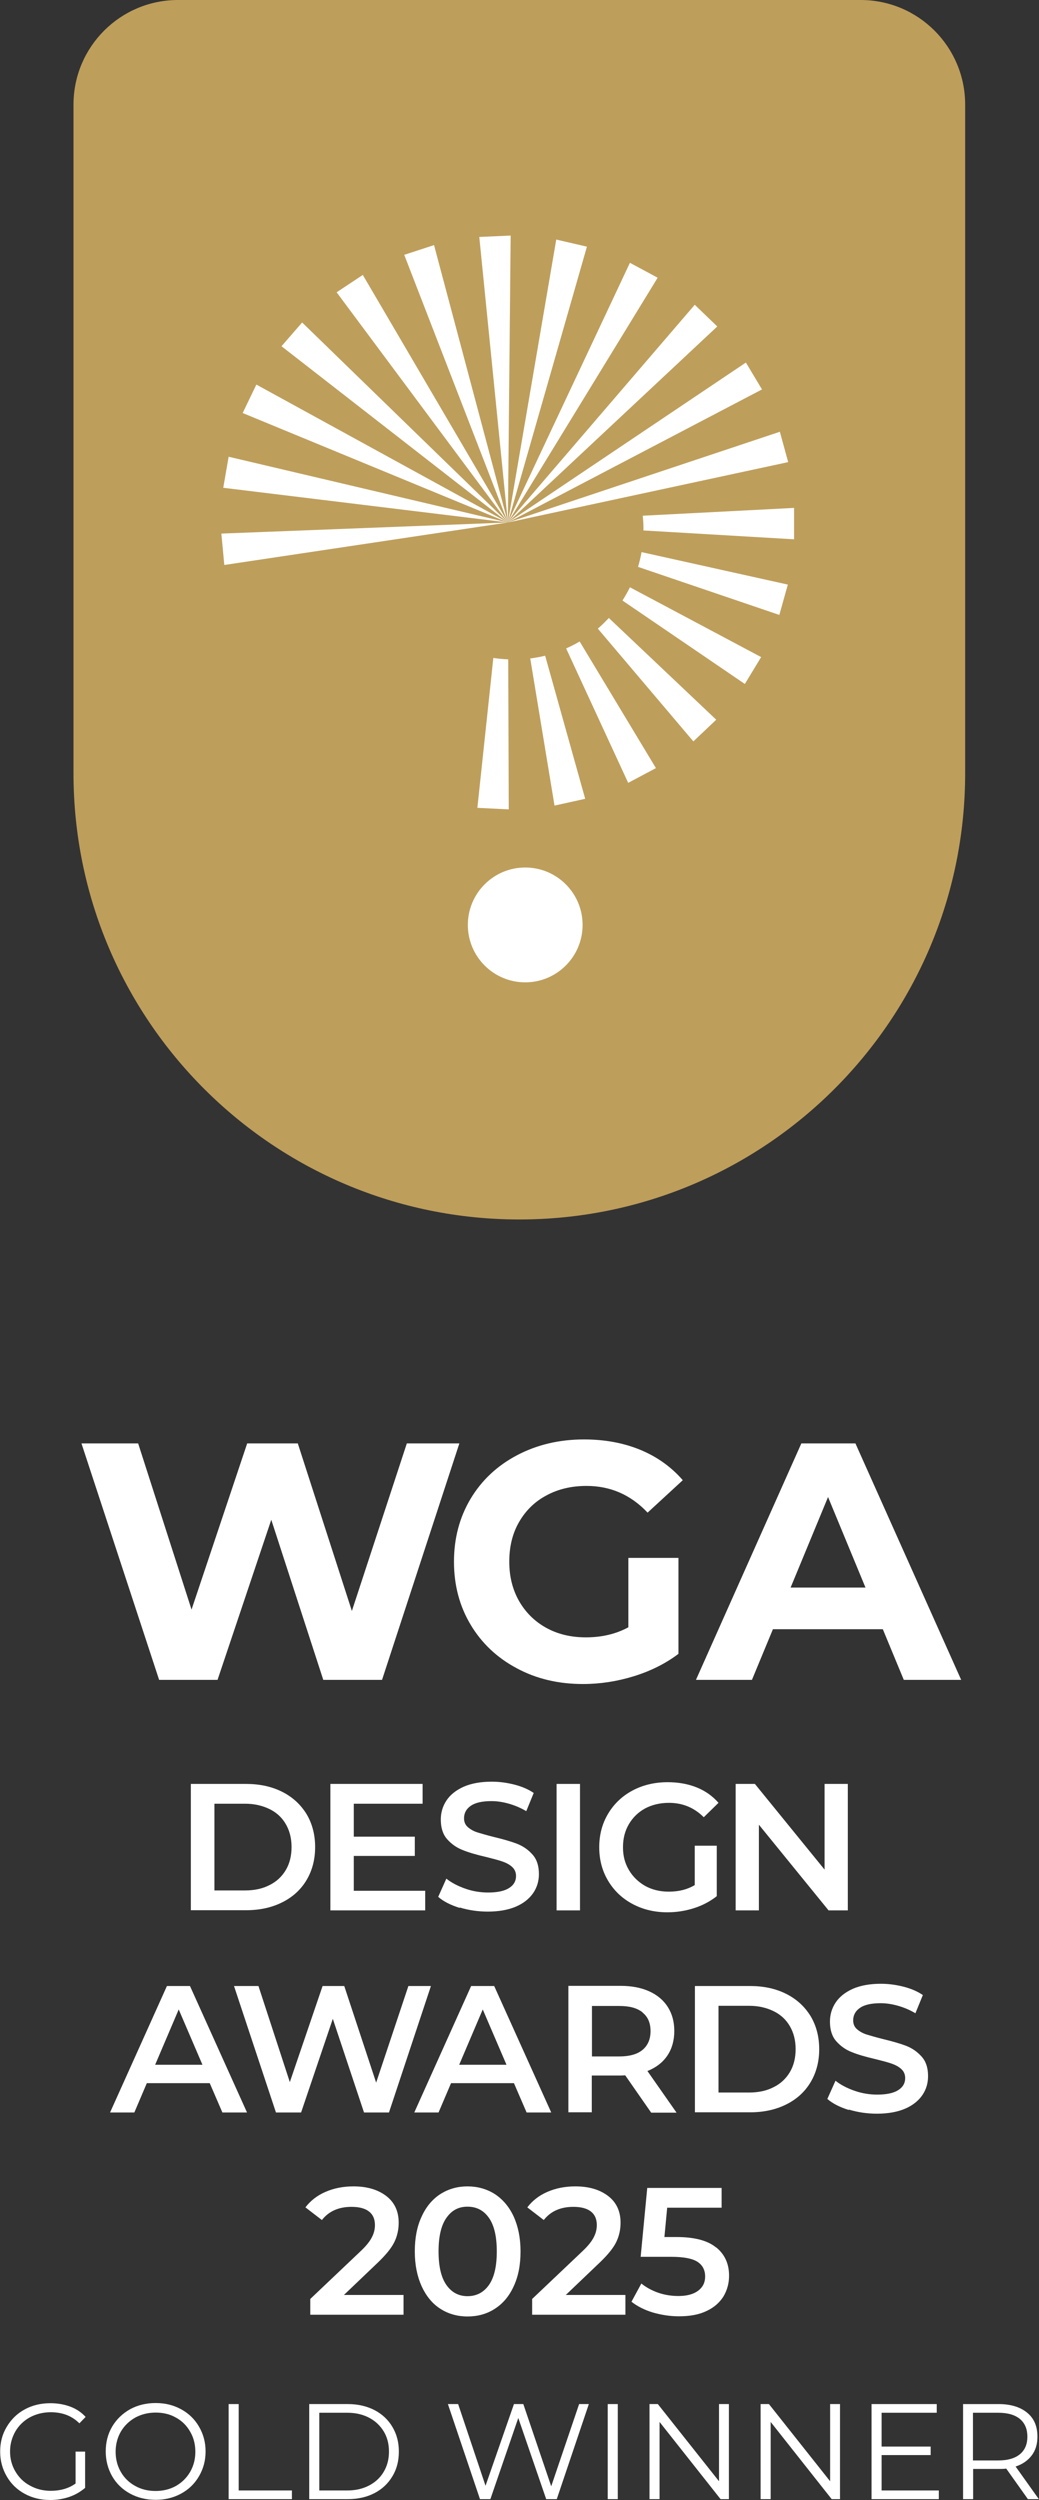
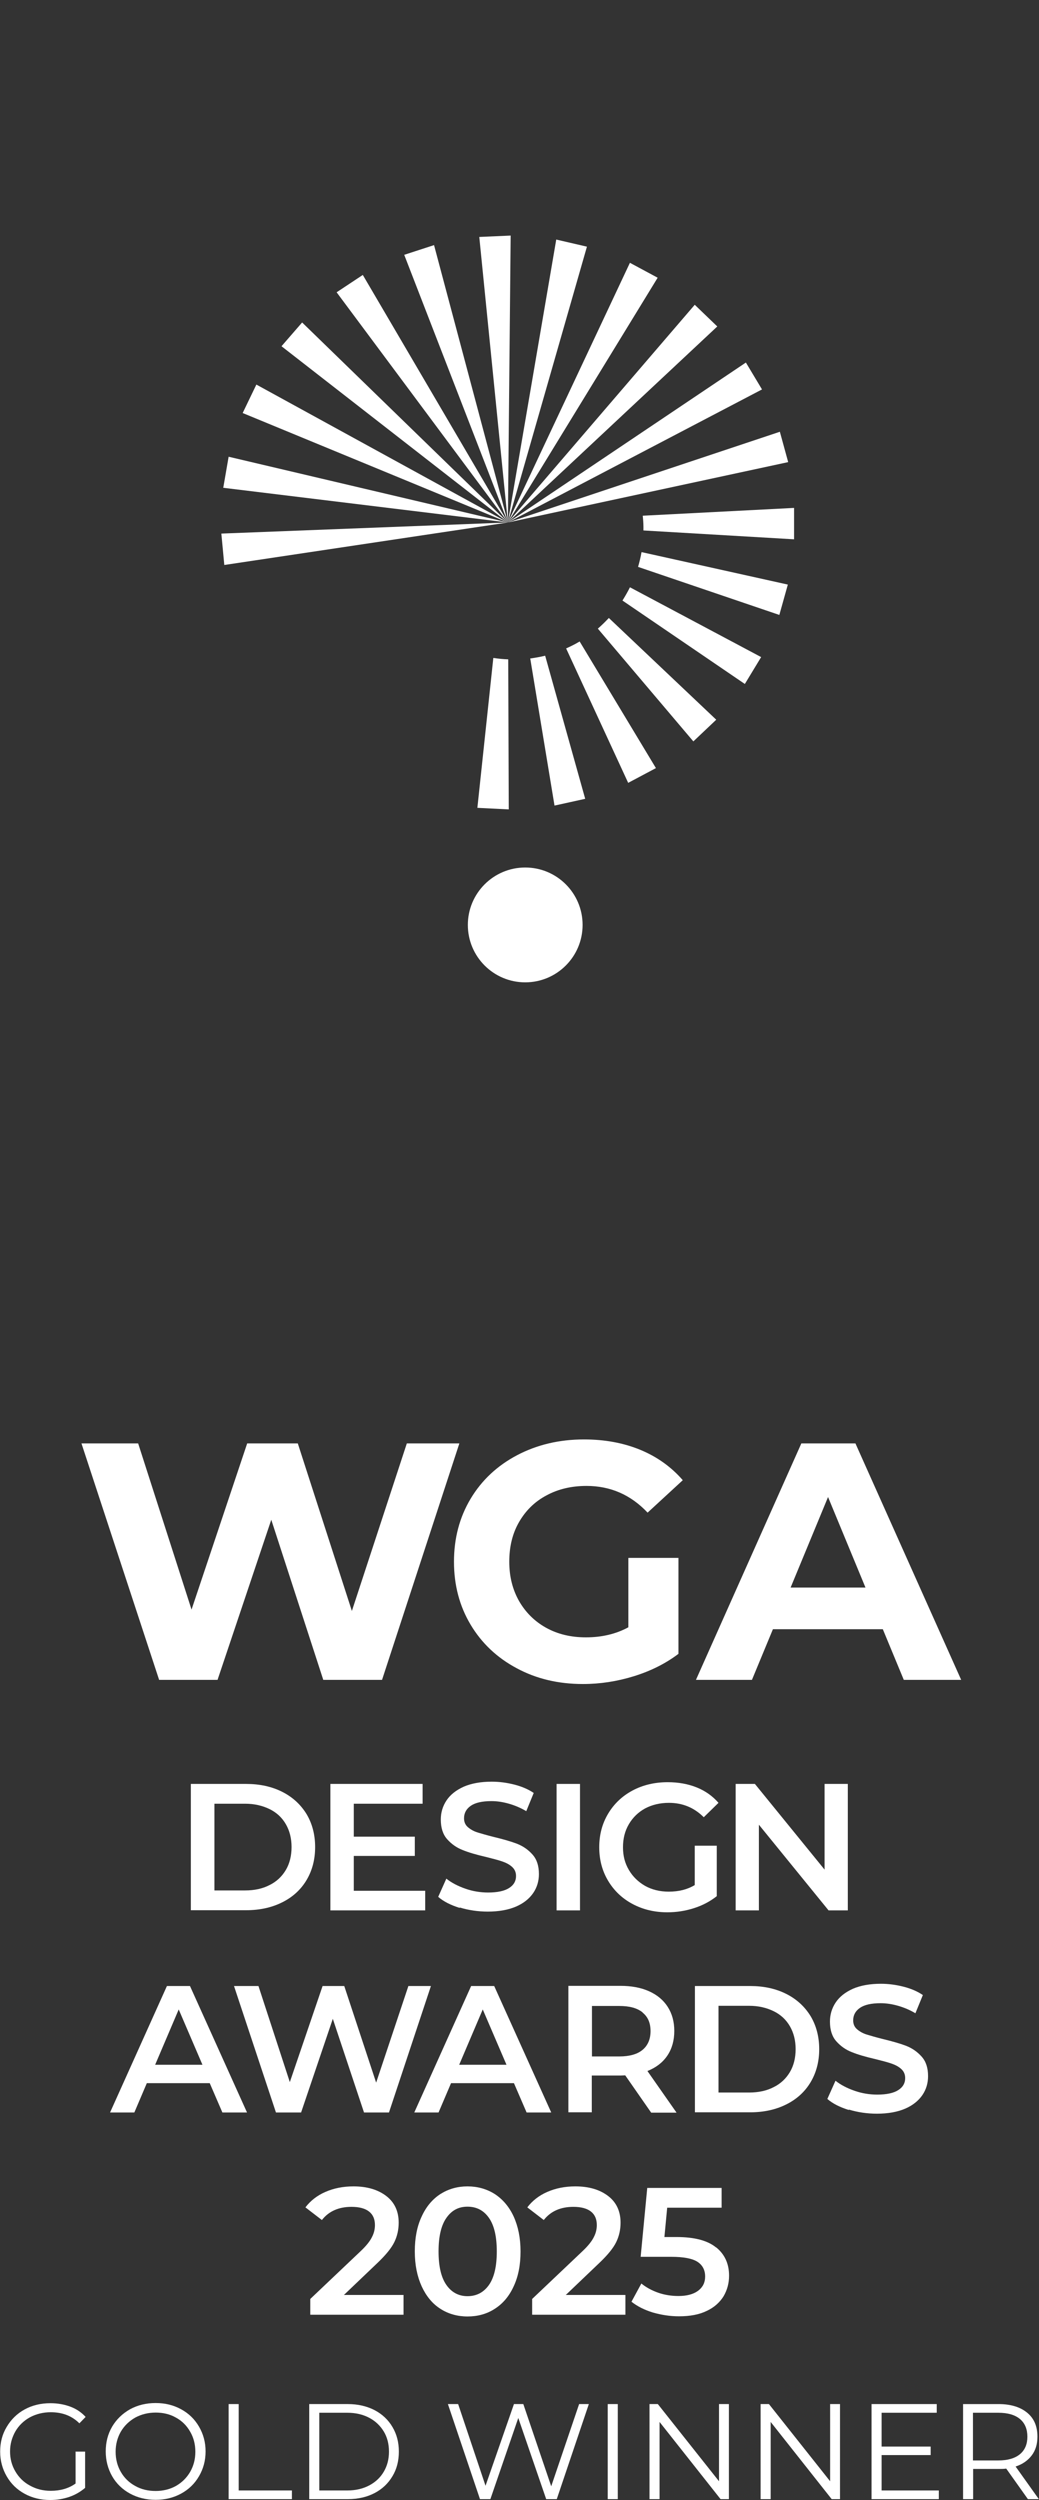
<svg xmlns="http://www.w3.org/2000/svg" id="Layer_2" data-name="Layer 2" viewBox="0 0 59.94 144.12">
  <rect x="0" y="0" width="59.94" height="144.12" fill="#333333" stroke="none" />
  <defs>
    <style>
      .cls-1 {
        fill: #fff;
      }

      .cls-2 {
        fill: #be9e5b;
      }
    </style>
  </defs>
  <g id="_圖層_1" data-name="圖層 1">
    <g>
      <g>
-         <path class="cls-2" d="M49.65,0H10.27c-3.33,0-6.03,2.7-6.03,6.03v38.55c0,14.21,11.52,25.72,25.72,25.72h0c14.21,0,25.72-11.52,25.72-25.72V6.03c0-3.33-2.7-6.03-6.03-6.03Z" />
        <g>
          <g>
            <polygon class="cls-1" points="12.77 30.76 29.3 30.12 12.94 32.57 12.77 30.76 12.77 30.76" />
            <polygon class="cls-1" points="13.19 26.33 29.3 30.12 12.88 28.12 13.19 26.33 13.19 26.33" />
            <polygon class="cls-1" points="14.79 22.17 29.3 30.12 14 23.81 14.79 22.17 14.79 22.17" />
            <polygon class="cls-1" points="17.43 18.59 29.3 30.12 16.24 19.96 17.43 18.59 17.43 18.59" />
            <polygon class="cls-1" points="20.93 15.85 29.3 30.12 19.42 16.85 20.93 15.85 20.93 15.85" />
            <polygon class="cls-1" points="25.04 14.13 29.3 30.12 23.32 14.69 25.04 14.13 25.04 14.13" />
            <polygon class="cls-1" points="29.46 13.58 29.3 30.12 27.65 13.66 29.46 13.58 29.46 13.58" />
            <polygon class="cls-1" points="33.86 14.22 29.3 30.12 32.09 13.81 33.86 14.22 33.86 14.22" />
            <polygon class="cls-1" points="37.94 16.01 29.3 30.12 36.34 15.15 37.94 16.01 37.94 16.01" />
            <polygon class="cls-1" points="41.38 18.82 29.3 30.12 40.08 17.57 41.38 18.82 41.38 18.82" />
            <polygon class="cls-1" points="43.96 22.45 29.3 30.12 43.03 20.9 43.96 22.45 43.96 22.45" />
            <polygon class="cls-1" points="45.47 26.64 29.3 30.12 44.99 24.89 45.47 26.64 45.47 26.64" />
            <path class="cls-1" d="M37.08,29.72c.02.21.04.43.04.65,0,.07,0,.14,0,.21l8.69.51v-1.81s-8.73.45-8.73.45Z" />
            <path class="cls-1" d="M37.01,31.83c-.05.29-.12.57-.2.85l8.15,2.77.49-1.75-8.43-1.87Z" />
            <path class="cls-1" d="M36.34,33.86c-.13.26-.28.52-.43.76l7.06,4.81.94-1.55-7.56-4.02Z" />
            <path class="cls-1" d="M35.12,35.63c-.2.21-.41.42-.63.61l5.51,6.5,1.32-1.25-6.19-5.86Z" />
            <path class="cls-1" d="M33.44,36.98c-.25.15-.51.28-.78.4l3.58,7.75,1.6-.85-4.4-7.3Z" />
            <path class="cls-1" d="M30.59,37.96l1.4,8.48,1.77-.39-2.31-8.25c-.28.07-.57.12-.86.16Z" />
            <path class="cls-1" d="M28.46,37.93l-.92,8.64,1.81.09-.03-8.65c-.29-.01-.58-.04-.86-.08Z" />
          </g>
          <circle class="cls-1" cx="30.3" cy="53.32" r="3.31" />
        </g>
      </g>
      <g>
        <g>
          <path class="cls-1" d="M23.28,132.29v1.15h-5.38v-.91l2.9-2.75c.33-.31.55-.59.66-.82.12-.23.17-.46.17-.69,0-.34-.11-.6-.34-.78-.23-.18-.57-.27-1.01-.27-.74,0-1.31.25-1.71.76l-.95-.73c.29-.38.67-.68,1.15-.89s1.02-.32,1.62-.32c.79,0,1.42.19,1.9.56s.71.89.71,1.53c0,.4-.08.77-.25,1.12-.17.35-.49.74-.96,1.19l-1.95,1.86h3.44Z" />
          <path class="cls-1" d="M25.41,133.1c-.46-.29-.82-.73-1.08-1.29-.26-.57-.4-1.24-.4-2.02s.13-1.45.4-2.02c.26-.57.63-1,1.08-1.29.46-.29.98-.44,1.56-.44s1.11.15,1.57.44c.46.3.83.73,1.09,1.29.26.57.4,1.24.4,2.02s-.13,1.45-.4,2.02c-.26.57-.63,1-1.09,1.29-.46.3-.99.44-1.57.44s-1.11-.15-1.56-.44ZM28.21,131.72c.3-.43.45-1.07.45-1.93s-.15-1.5-.45-1.93-.71-.65-1.24-.65-.92.22-1.22.65c-.3.43-.45,1.07-.45,1.93s.15,1.5.45,1.93c.3.43.71.65,1.22.65s.93-.21,1.24-.65Z" />
          <path class="cls-1" d="M36.08,132.29v1.15h-5.38v-.91l2.9-2.75c.33-.31.55-.59.66-.82.12-.23.17-.46.17-.69,0-.34-.11-.6-.34-.78-.23-.18-.57-.27-1.01-.27-.74,0-1.31.25-1.71.76l-.95-.73c.29-.38.67-.68,1.15-.89s1.02-.32,1.62-.32c.79,0,1.42.19,1.9.56s.71.89.71,1.53c0,.4-.08.77-.25,1.12-.17.35-.49.74-.96,1.19l-1.95,1.86h3.44Z" />
          <path class="cls-1" d="M41.32,129.56c.49.4.74.94.74,1.63,0,.44-.11.83-.32,1.19-.22.35-.54.64-.97.84-.43.21-.96.31-1.6.31-.52,0-1.02-.08-1.51-.22-.49-.15-.9-.36-1.23-.62l.57-1.05c.27.22.6.4.97.53s.77.19,1.17.19c.48,0,.86-.1,1.13-.3s.41-.47.41-.82c0-.38-.15-.66-.44-.85-.29-.19-.8-.29-1.52-.29h-1.76l.38-3.97h4.29v1.14h-3.14l-.16,1.69h.7c1.03,0,1.79.2,2.28.6Z" />
        </g>
        <g>
          <path class="cls-1" d="M4.35,141.33h.56v2.09c-.26.22-.56.4-.91.52s-.72.18-1.1.18c-.55,0-1.04-.12-1.48-.36-.44-.24-.78-.57-1.03-1s-.38-.9-.38-1.43.12-1,.38-1.43c.25-.42.59-.76,1.03-1,.44-.24.93-.36,1.49-.36.42,0,.8.07,1.15.2.35.13.64.33.88.59l-.36.37c-.43-.43-.98-.64-1.65-.64-.44,0-.84.1-1.2.29-.36.2-.64.47-.84.81-.2.35-.31.74-.31,1.16s.1.81.31,1.16c.2.34.48.62.84.81.36.2.75.3,1.2.3.56,0,1.04-.14,1.43-.42v-1.85Z" />
          <path class="cls-1" d="M7.5,143.75c-.44-.24-.79-.58-1.03-1s-.37-.9-.37-1.43.12-1,.37-1.43c.25-.42.59-.75,1.03-1,.44-.24.93-.36,1.48-.36s1.03.12,1.47.36.78.57,1.03,1c.25.43.38.9.38,1.43s-.13,1-.38,1.43c-.25.43-.59.76-1.03,1s-.93.36-1.47.36-1.04-.12-1.48-.36ZM10.15,143.31c.35-.2.62-.47.82-.81.2-.35.3-.73.3-1.16s-.1-.82-.3-1.16c-.2-.35-.47-.62-.82-.81-.35-.2-.74-.29-1.17-.29s-.83.1-1.18.29c-.35.2-.63.47-.83.81-.2.35-.3.74-.3,1.16s.1.82.3,1.16c.2.35.48.62.83.81.35.2.75.29,1.18.29s.83-.1,1.17-.29Z" />
          <path class="cls-1" d="M13.19,138.59h.58v4.98h3.07v.5h-3.65v-5.48Z" />
          <path class="cls-1" d="M17.84,138.59h2.23c.58,0,1.09.12,1.54.35.44.23.79.56,1.03.97.25.42.37.89.37,1.42s-.12,1.01-.37,1.42c-.25.42-.59.74-1.03.97-.44.23-.96.35-1.54.35h-2.23v-5.48ZM20.04,143.57c.48,0,.9-.1,1.26-.29s.64-.45.84-.79.3-.72.3-1.16-.1-.83-.3-1.16-.48-.6-.84-.79-.78-.29-1.26-.29h-1.62v4.48h1.62Z" />
          <path class="cls-1" d="M33.97,138.59l-1.85,5.48h-.61l-1.61-4.68-1.61,4.68h-.6l-1.85-5.48h.59l1.58,4.71,1.64-4.71h.54l1.61,4.74,1.61-4.74h.56Z" />
          <path class="cls-1" d="M35.06,138.59h.58v5.48h-.58v-5.48Z" />
          <path class="cls-1" d="M42.05,138.59v5.48h-.48l-3.52-4.45v4.45h-.58v-5.48h.48l3.53,4.45v-4.45h.57Z" />
          <path class="cls-1" d="M48.46,138.59v5.48h-.48l-3.52-4.45v4.45h-.58v-5.48h.48l3.53,4.45v-4.45h.57Z" />
          <path class="cls-1" d="M54.16,143.57v.5h-3.88v-5.48h3.76v.5h-3.18v1.95h2.83v.49h-2.83v2.04h3.3Z" />
          <path class="cls-1" d="M59.3,144.07l-1.25-1.76c-.14.02-.29.02-.44.02h-1.47v1.74h-.58v-5.48h2.05c.7,0,1.25.17,1.65.5.4.33.59.79.59,1.38,0,.43-.11.79-.33,1.08s-.53.51-.93.64l1.34,1.88h-.63ZM58.84,141.48c.29-.24.43-.58.43-1.01s-.14-.78-.43-1.02c-.29-.24-.7-.36-1.25-.36h-1.46v2.75h1.46c.54,0,.96-.12,1.25-.36Z" />
        </g>
        <g>
          <path class="cls-1" d="M11.01,102.84h3.19c.78,0,1.47.15,2.07.45.6.3,1.07.73,1.41,1.28.33.55.5,1.19.5,1.91s-.17,1.36-.5,1.91c-.33.55-.8.98-1.41,1.28-.6.3-1.3.45-2.07.45h-3.19v-7.29ZM14.14,108.98c.53,0,1.01-.1,1.41-.31.41-.2.72-.5.94-.87s.33-.82.33-1.32-.11-.94-.33-1.32c-.22-.38-.53-.67-.94-.87-.41-.2-.88-.31-1.41-.31h-1.77v5h1.77Z" />
          <path class="cls-1" d="M24.53,108.99v1.14h-5.47v-7.29h5.32v1.14h-3.97v1.9h3.52v1.11h-3.52v2.01h4.11Z" />
          <path class="cls-1" d="M26.53,109.99c-.52-.16-.94-.37-1.25-.64l.47-1.05c.3.24.67.43,1.1.58.43.15.87.22,1.31.22.54,0,.95-.09,1.21-.26.27-.17.4-.4.4-.69,0-.21-.07-.38-.22-.52-.15-.14-.34-.24-.57-.32-.23-.08-.54-.16-.94-.26-.56-.13-1.01-.26-1.35-.4-.34-.13-.64-.34-.89-.62-.25-.28-.37-.66-.37-1.14,0-.4.11-.77.33-1.1s.55-.59.99-.79c.44-.19.98-.29,1.62-.29.44,0,.88.06,1.31.17s.8.27,1.11.48l-.43,1.05c-.32-.19-.65-.33-1-.43-.35-.1-.68-.15-1.01-.15-.53,0-.93.09-1.19.27s-.39.42-.39.72c0,.21.07.38.22.51.15.13.34.24.57.31s.54.16.94.26c.54.13.99.26,1.33.39.35.14.64.34.89.62.25.28.37.65.37,1.13,0,.4-.11.77-.33,1.09s-.55.59-.99.78c-.44.19-.99.29-1.63.29-.56,0-1.11-.08-1.63-.24Z" />
          <path class="cls-1" d="M32.11,102.84h1.35v7.29h-1.35v-7.29Z" />
          <path class="cls-1" d="M40.07,106.4h1.28v2.91c-.38.3-.81.53-1.31.69-.5.16-1.01.24-1.54.24-.74,0-1.41-.16-2.01-.48s-1.07-.77-1.41-1.34c-.34-.57-.51-1.21-.51-1.93s.17-1.36.51-1.93c.34-.57.81-1.02,1.41-1.34s1.28-.48,2.03-.48c.61,0,1.17.1,1.67.3.5.2.92.5,1.26.89l-.85.83c-.56-.56-1.23-.83-2.01-.83-.51,0-.97.11-1.37.32-.4.22-.71.52-.94.91-.23.39-.34.83-.34,1.33s.11.92.34,1.31c.23.39.54.69.94.92.4.22.85.33,1.36.33.57,0,1.07-.12,1.5-.38v-2.27Z" />
          <path class="cls-1" d="M48.91,102.84v7.29h-1.11l-4.02-4.94v4.94h-1.34v-7.29h1.11l4.02,4.94v-4.94h1.34Z" />
        </g>
        <g>
          <path class="cls-1" d="M12.12,120.09h-3.65l-.72,1.69h-1.4l3.28-7.29h1.33l3.29,7.29h-1.42l-.73-1.69ZM11.68,119.03l-1.37-3.19-1.36,3.19h2.74Z" />
          <path class="cls-1" d="M24.86,114.49l-2.42,7.29h-1.44l-1.8-5.4-1.83,5.4h-1.45l-2.42-7.29h1.41l1.81,5.54,1.89-5.54h1.25l1.84,5.57,1.86-5.57h1.29Z" />
          <path class="cls-1" d="M29.67,120.09h-3.65l-.72,1.69h-1.4l3.28-7.29h1.33l3.29,7.29h-1.42l-.73-1.69ZM29.22,119.03l-1.37-3.19-1.36,3.19h2.74Z" />
          <path class="cls-1" d="M37.56,121.78l-1.49-2.14c-.06,0-.16.01-.28.01h-1.65v2.12h-1.35v-7.29h3c.63,0,1.18.1,1.65.31s.83.51,1.08.9c.25.39.38.85.38,1.39s-.13,1.02-.4,1.42c-.27.4-.65.69-1.15.89l1.68,2.4h-1.46ZM37.07,116.01c-.31-.25-.75-.37-1.34-.37h-1.58v2.91h1.58c.59,0,1.04-.13,1.34-.38s.46-.61.46-1.08-.15-.82-.46-1.07Z" />
          <path class="cls-1" d="M40.09,114.49h3.19c.78,0,1.47.15,2.07.45.6.3,1.07.73,1.41,1.28.33.55.5,1.19.5,1.91s-.17,1.36-.5,1.91c-.33.55-.8.98-1.41,1.28-.6.3-1.3.45-2.07.45h-3.19v-7.29ZM43.22,120.63c.53,0,1.01-.1,1.41-.31.41-.2.72-.5.94-.87s.33-.82.33-1.32-.11-.94-.33-1.32c-.22-.38-.53-.67-.94-.87-.41-.2-.88-.31-1.41-.31h-1.77v5h1.77Z" />
          <path class="cls-1" d="M48.98,121.64c-.52-.16-.94-.37-1.25-.64l.47-1.05c.3.24.67.43,1.1.58.43.15.87.22,1.31.22.54,0,.95-.09,1.21-.26.27-.17.4-.4.4-.69,0-.21-.07-.38-.22-.52-.15-.14-.34-.24-.57-.32-.23-.08-.54-.16-.94-.26-.56-.13-1.01-.26-1.35-.4-.34-.13-.64-.34-.89-.62-.25-.28-.37-.66-.37-1.14,0-.4.11-.77.33-1.1s.55-.59.99-.79c.44-.19.98-.29,1.62-.29.44,0,.88.06,1.31.17s.8.27,1.11.48l-.43,1.05c-.32-.19-.65-.33-1-.43-.35-.1-.68-.15-1.01-.15-.53,0-.93.09-1.19.27s-.39.42-.39.72c0,.21.07.38.22.51.15.13.34.24.57.31s.54.16.94.26c.54.13.99.26,1.33.39.35.14.64.34.89.62.25.28.37.65.37,1.13,0,.4-.11.77-.33,1.09s-.55.59-.99.78c-.44.19-.99.29-1.63.29-.56,0-1.11-.08-1.63-.24Z" />
        </g>
        <g>
          <path class="cls-1" d="M26.5,83.21l-4.46,13.63h-3.39l-3-9.23-3.1,9.23h-3.37l-4.48-13.63h3.27l3.08,9.58,3.21-9.58h2.92l3.12,9.66,3.17-9.66h3.02Z" />
          <path class="cls-1" d="M36.26,89.81h2.88v5.53c-.74.56-1.6.99-2.57,1.29-.97.3-1.95.45-2.94.45-1.42,0-2.69-.3-3.82-.91-1.13-.6-2.02-1.44-2.66-2.51s-.96-2.28-.96-3.63.32-2.56.96-3.63c.64-1.07,1.54-1.91,2.68-2.51,1.14-.6,2.43-.91,3.86-.91,1.19,0,2.28.2,3.25.6s1.79.99,2.45,1.75l-2.03,1.87c-.97-1.03-2.15-1.54-3.52-1.54-.87,0-1.64.18-2.32.55-.68.36-1.2.88-1.58,1.54-.38.66-.56,1.42-.56,2.28s.19,1.6.56,2.26c.38.66.9,1.18,1.57,1.55.67.37,1.43.55,2.29.55.91,0,1.73-.19,2.45-.58v-3.99Z" />
          <path class="cls-1" d="M50.92,93.92h-6.33l-1.21,2.92h-3.23l6.08-13.63h3.12l6.1,13.63h-3.31l-1.21-2.92ZM49.93,91.52l-2.16-5.22-2.16,5.22h4.32Z" />
        </g>
      </g>
    </g>
  </g>
</svg>